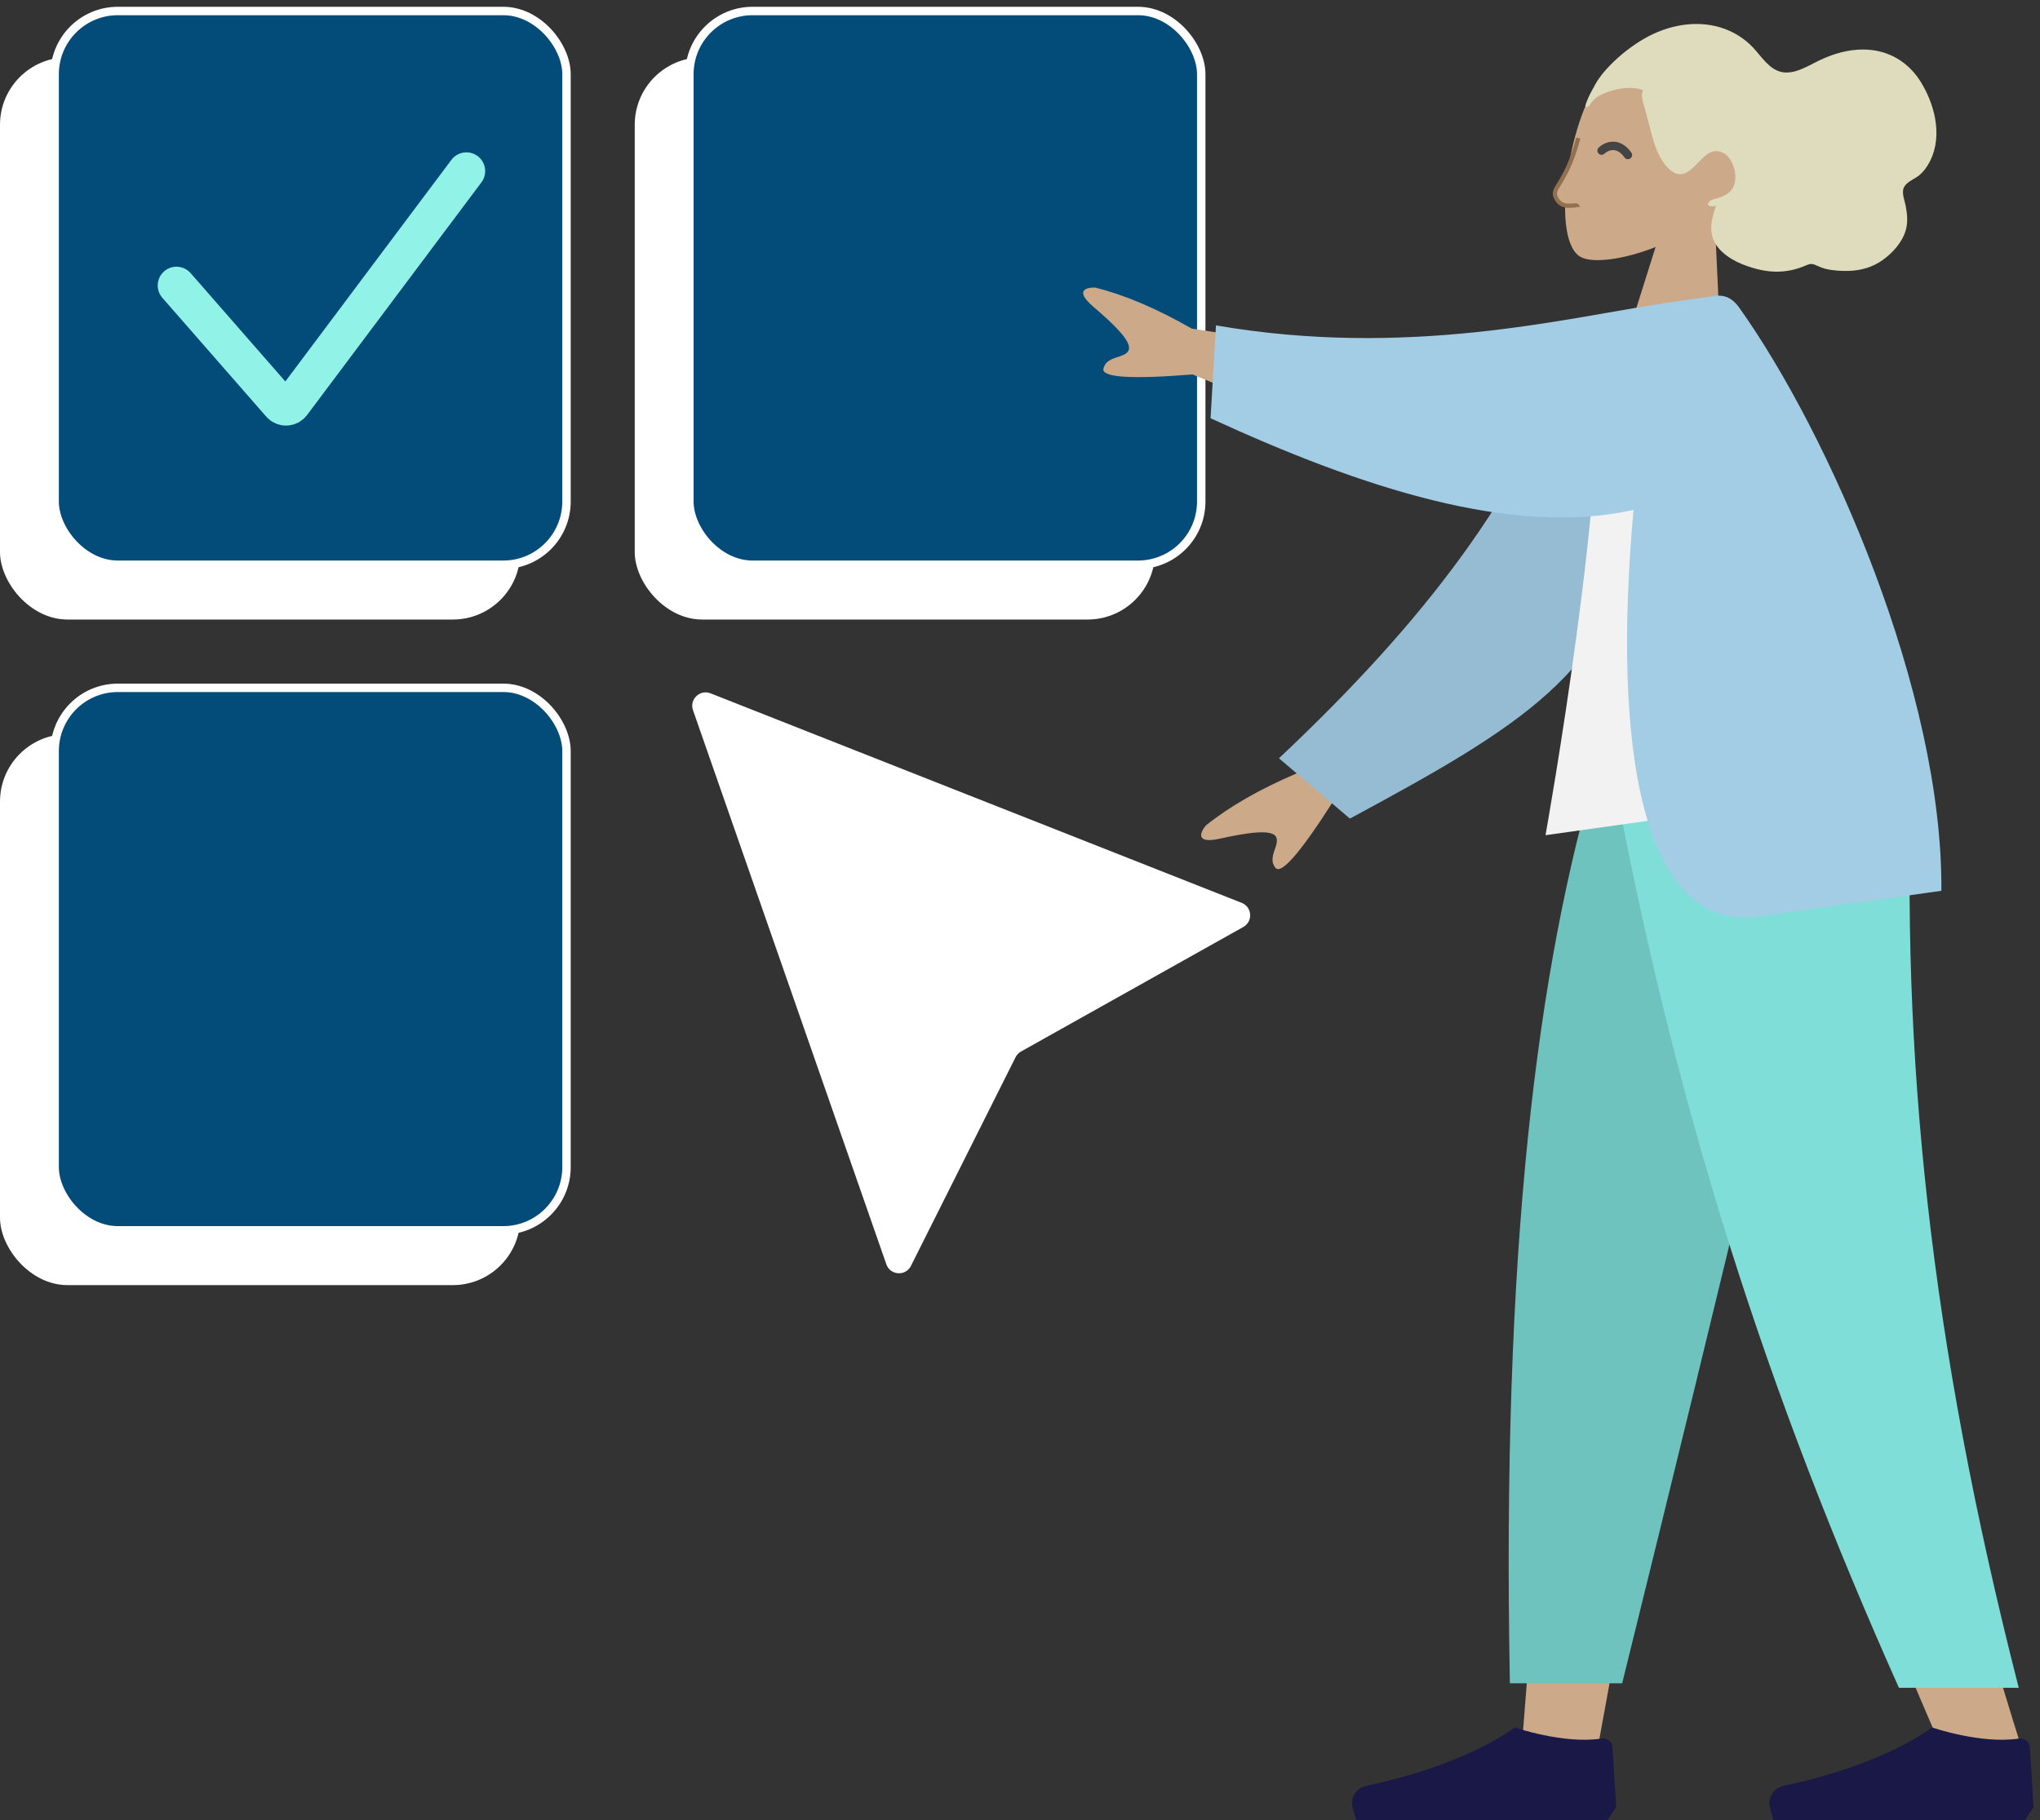
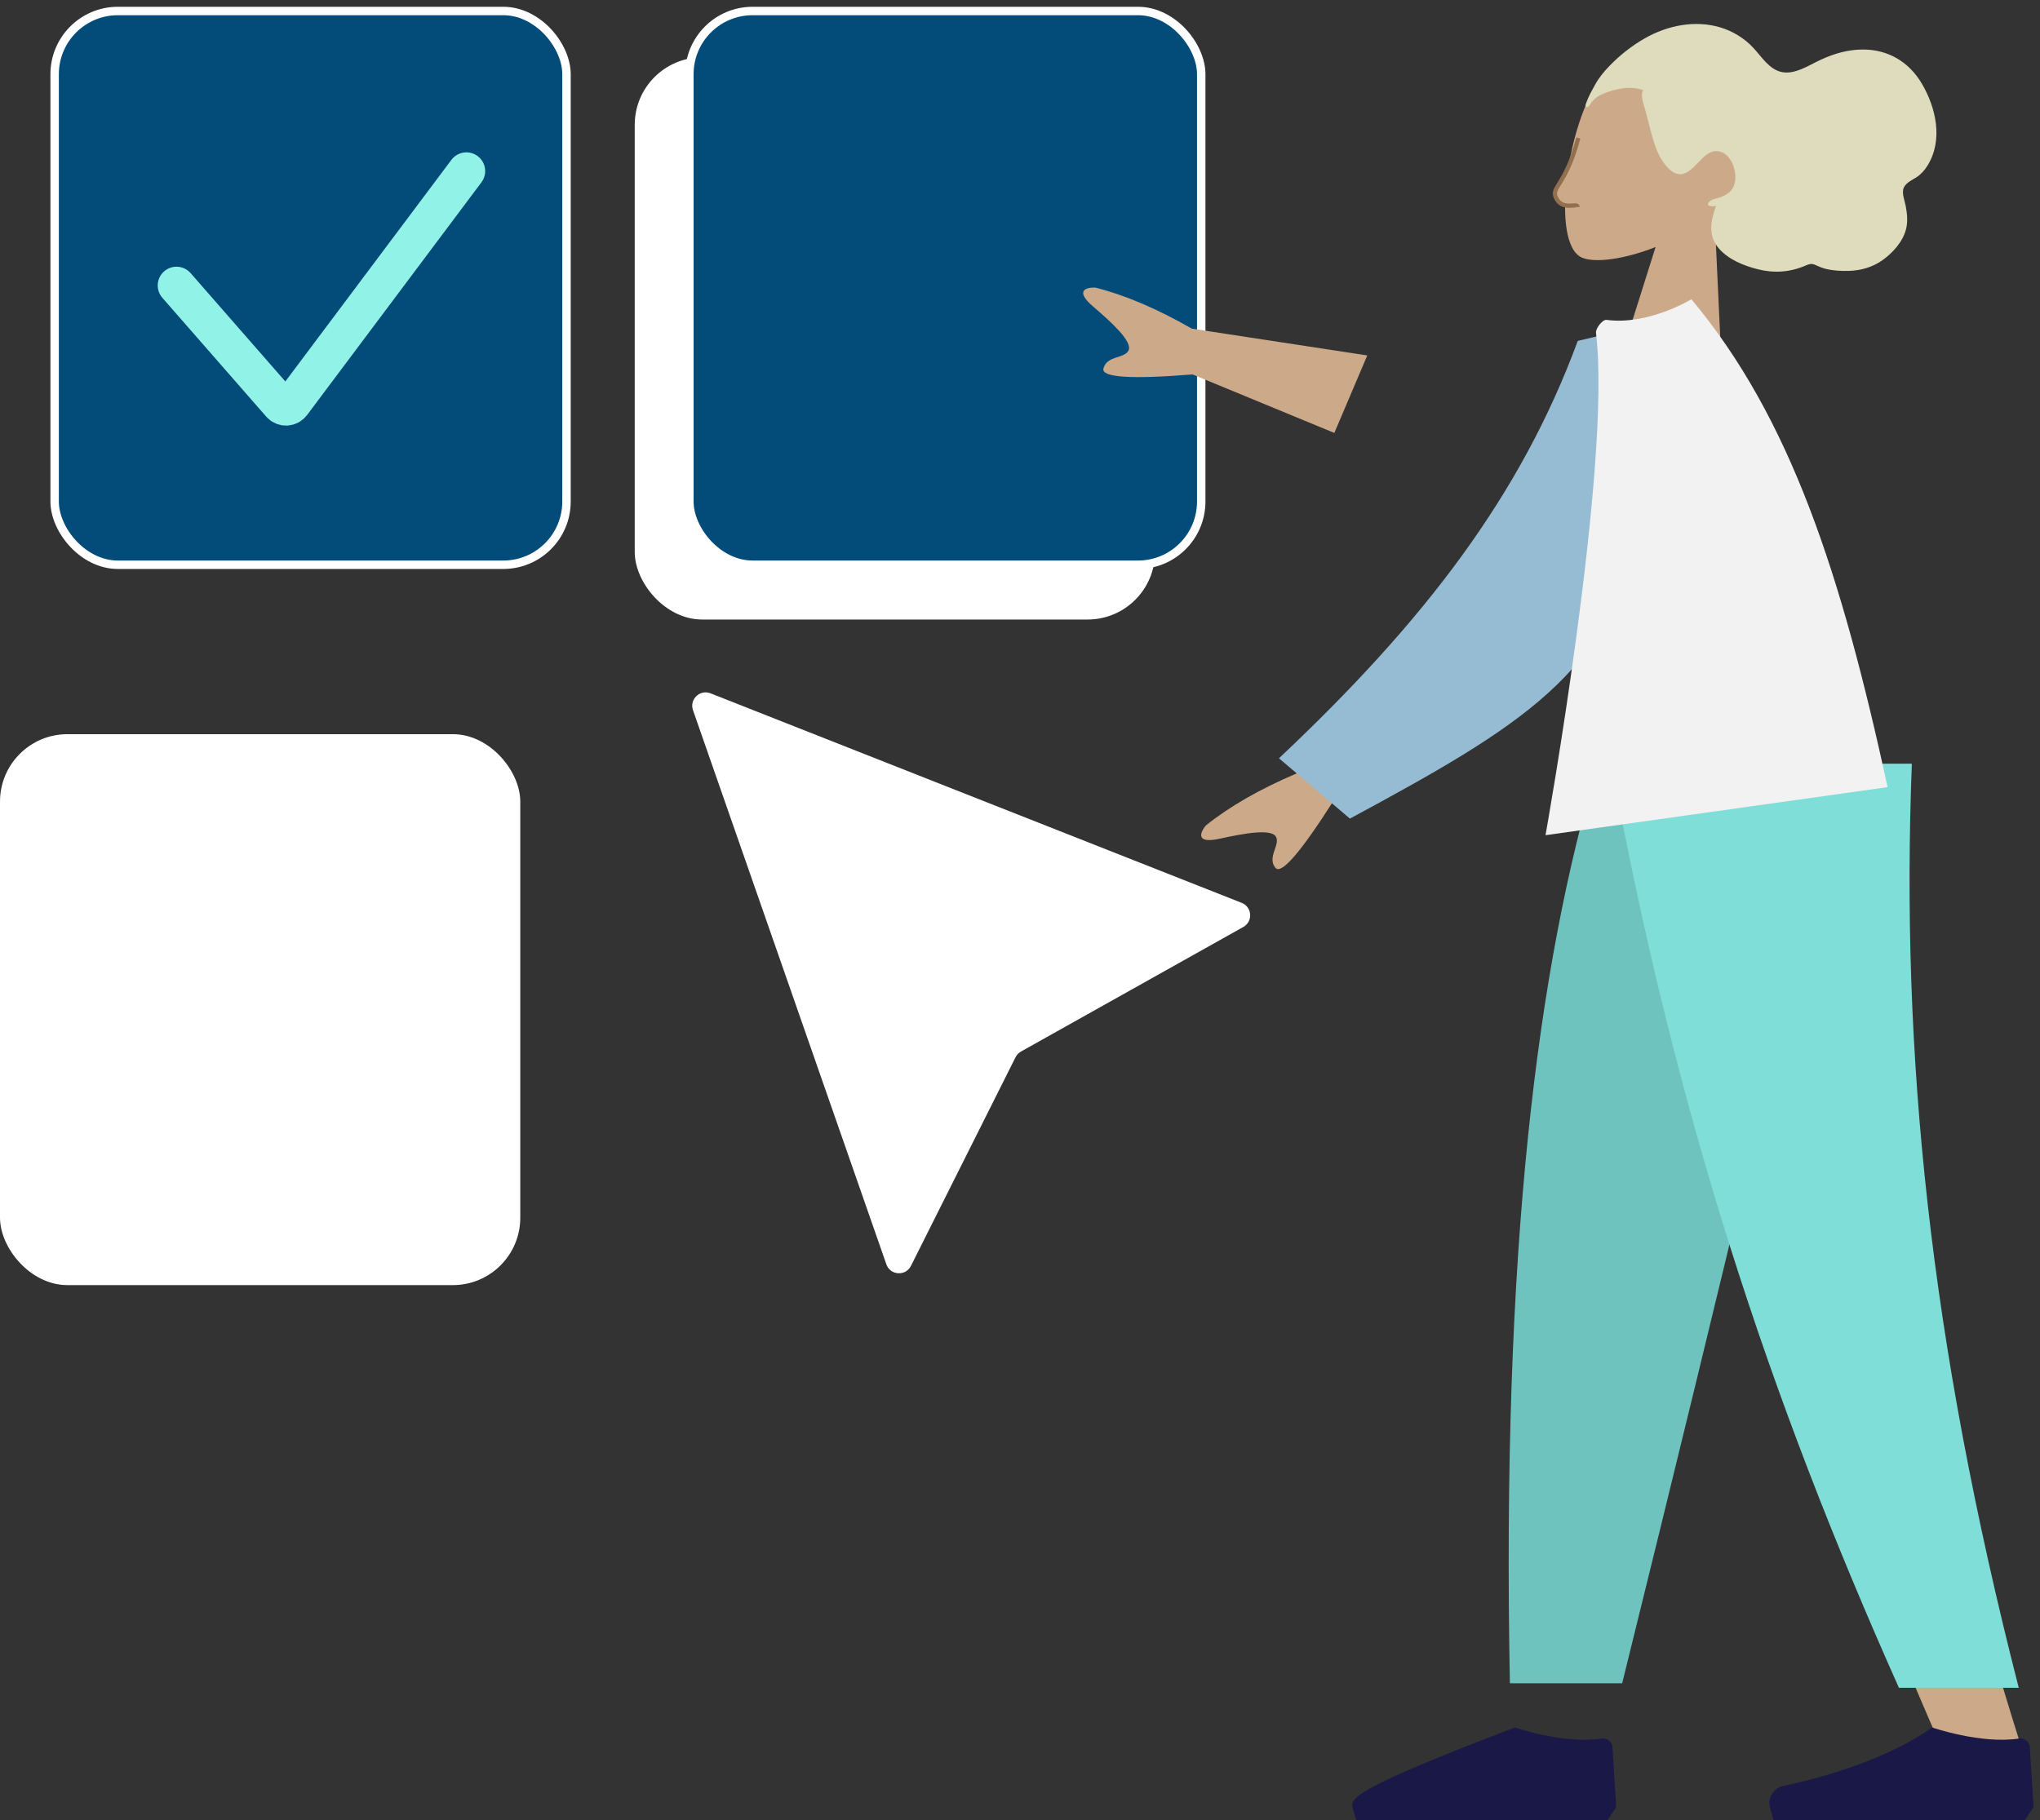
<svg xmlns="http://www.w3.org/2000/svg" width="242" height="216" viewBox="0 0 242 216" fill="none">
  <rect x="0" y="0" width="242" height="216" fill="#333333" stroke="none" />
-   <rect y="6.805" width="61.72" height="66.708" rx="8" fill="white" />
  <rect x="75.297" y="6.805" width="61.72" height="66.708" rx="8" fill="white" />
  <rect y="87.117" width="61.72" height="65.374" rx="8" fill="white" />
  <path d="M105.146 150.021L82.208 84.27C81.76 82.987 83.026 81.771 84.29 82.27L147.299 107.132C148.544 107.624 148.66 109.34 147.492 109.994L121.116 124.776C120.839 124.931 120.615 125.166 120.473 125.45L108.064 150.209C107.435 151.464 105.608 151.346 105.146 150.021Z" fill="white" />
  <rect x="6.482" y="1.305" width="60.72" height="65.708" rx="7.5" fill="#034B79" stroke="white" />
  <path d="M20.936 33.873L33.258 47.971C33.63 48.398 34.301 48.372 34.641 47.919L55.329 20.303" stroke="#91F3E7" stroke-width="4.451" stroke-linecap="round" />
  <rect x="81.779" y="1.305" width="60.72" height="65.708" rx="7.5" fill="#034B79" stroke="white" />
-   <rect x="6.482" y="81.617" width="60.72" height="64.374" rx="7.5" fill="#034B79" stroke="white" />
-   <path fill-rule="evenodd" clip-rule="evenodd" d="M218.059 90.635L198.766 156.845L189.691 206.557H180.583L189.675 90.635H218.059Z" fill="#CBA989" />
  <path fill-rule="evenodd" clip-rule="evenodd" d="M226.729 90.635C225.383 125.031 225.914 143.791 226.215 146.916C226.517 150.042 228.227 170.971 239.883 207.607H230.41C214.974 172.461 209.585 151.532 207.815 146.916C206.044 142.301 200.815 123.541 193.182 90.635H226.729Z" fill="#CBA989" />
  <path fill-rule="evenodd" clip-rule="evenodd" d="M218.475 90.635C213.456 113.418 204.776 149.786 192.435 199.738H179.114C178.13 148.467 182.316 114.722 189.564 90.635H218.475Z" fill="#6FC3BF" />
  <path fill-rule="evenodd" clip-rule="evenodd" d="M226.796 90.635C225.478 125.031 228.895 158.918 239.479 200.274H225.265C209.801 165.653 198.717 131.933 191.142 90.635H226.796Z" fill="#80DED9" />
  <path fill-rule="evenodd" clip-rule="evenodd" d="M241.234 214.426L240.789 207.281C240.75 206.641 240.125 206.202 239.492 206.298C234.992 206.981 229.212 204.984 229.212 204.984C223.468 209.037 215.425 211.101 211.575 211.909C210.396 212.157 209.642 213.353 209.971 214.511L210.395 216H229.212H240.189L241.234 214.426Z" fill="#191847" />
-   <path fill-rule="evenodd" clip-rule="evenodd" d="M191.725 214.426L191.28 207.281C191.24 206.641 190.615 206.202 189.982 206.298C185.483 206.981 179.703 204.984 179.703 204.984C173.959 209.037 165.915 211.101 162.065 211.909C160.886 212.157 160.132 213.353 160.462 214.511L160.885 216H179.703H190.679L191.725 214.426Z" fill="#191847" />
+   <path fill-rule="evenodd" clip-rule="evenodd" d="M191.725 214.426L191.28 207.281C191.24 206.641 190.615 206.202 189.982 206.298C185.483 206.981 179.703 204.984 179.703 204.984C160.886 212.157 160.132 213.353 160.462 214.511L160.885 216H179.703H190.679L191.725 214.426Z" fill="#191847" />
  <path d="M153.823 91.769C149.436 93.638 145.842 95.701 143.039 97.959C142.409 98.718 141.723 100.172 144.688 99.52C147.652 98.869 150.8 98.317 151.357 99.279C151.914 100.241 150.271 101.717 151.3 102.976C151.987 103.816 154.297 101.144 158.229 94.962L173.908 85.732L168.902 77.083L153.823 91.769ZM129.941 34.127C128.955 34.081 127.38 34.41 129.683 36.381C131.987 38.352 134.322 40.53 133.887 41.553C133.452 42.576 131.284 42.156 130.896 43.735C130.638 44.787 134.165 45.019 141.475 44.431L158.289 51.373L162.197 42.175L141.38 38.996C137.246 36.624 133.433 35.001 129.941 34.127Z" fill="#CBA989" />
  <path fill-rule="evenodd" clip-rule="evenodd" d="M187.166 40.453C180.406 58.779 169.003 73.702 151.72 89.978L160.136 97.135C180.447 86.174 191.083 79.789 194.374 62.909C195.2 58.673 194.364 45.656 194.247 38.761L187.166 40.453Z" fill="#96BCD4" />
  <path d="M208.859 15.618C209.939 4.252 193.887 4.124 189.902 9.289C185.918 14.454 183.888 28.897 187.652 30.564C189.153 31.229 192.657 30.794 196.398 29.31L191.753 44.051L204.354 46.146L203.377 25.206C206.268 22.769 208.485 19.562 208.859 15.618Z" fill="#CBA989" />
  <path fill-rule="evenodd" clip-rule="evenodd" d="M188.19 12.152C188.437 11.439 188.877 10.674 189.238 10.02C189.704 9.177 190.317 8.449 190.972 7.775C192.203 6.507 193.61 5.411 195.105 4.556C197.834 2.994 201.082 2.371 204.029 3.238C205.517 3.676 206.896 4.501 207.99 5.675C208.979 6.736 209.857 8.201 211.31 8.537C212.891 8.903 214.59 7.735 216.016 7.077C217.624 6.334 219.28 5.874 221.015 5.876C223.921 5.88 226.419 7.278 227.983 9.925C229.647 12.741 230.552 16.616 228.645 19.664C228.291 20.231 227.88 20.69 227.342 21.037C226.848 21.356 226.124 21.662 225.847 22.256C225.552 22.888 225.961 23.834 226.076 24.468C226.24 25.375 226.342 26.316 226.098 27.232C225.697 28.736 224.494 30.036 223.314 30.872C222.112 31.723 220.745 32.098 219.344 32.143C218.409 32.173 217.467 32.118 216.558 31.898C216.107 31.788 215.725 31.594 215.299 31.42C214.885 31.25 214.625 31.324 214.221 31.5C212.342 32.315 210.447 32.437 208.516 31.948C206.885 31.535 205.047 30.817 203.886 29.46C202.598 27.952 202.916 26.221 203.577 24.425C203.173 24.548 202.121 24.491 202.861 23.855C203.154 23.604 203.636 23.561 203.978 23.442C204.377 23.302 204.791 23.105 205.129 22.826C206.493 21.698 205.783 18.822 204.416 18.14C202.386 17.128 201.404 20.075 199.747 20.605C198.794 20.909 197.978 20.141 197.425 19.403C196.684 18.415 196.268 17.2 195.939 15.979C195.667 14.973 195.427 13.959 195.146 12.957C195.015 12.489 194.516 11.145 194.951 10.712C193.469 10.152 191.657 10.505 190.198 11.121C189.596 11.376 189.117 11.688 188.724 12.249C188.64 12.37 188.44 12.735 188.267 12.723C187.945 12.7 188.128 12.332 188.19 12.152" fill="#DEDCBC" />
-   <path d="M189.993 17.871C190.538 17.35 191.925 16.725 193.115 18.39" stroke="#444444" stroke-linecap="round" />
  <path d="M184.673 23.632C183.811 22.167 185.652 22.328 187.229 16.375L187.146 24.566C187.146 23.992 185.5 25.037 184.673 23.632Z" fill="#CBA989" />
  <path d="M187.229 16.375C185.652 22.328 183.811 22.167 184.673 23.632C185.5 25.037 187.146 23.992 187.146 24.566" stroke="#926F4E" stroke-width="0.5" />
  <path fill-rule="evenodd" clip-rule="evenodd" d="M223.921 93.4L183.34 99.103C183.34 99.103 191.229 55.188 189.329 39.502C189.264 38.969 190.116 37.893 190.569 37.955C195.532 38.63 200.645 35.512 200.645 35.512C212.436 49.605 218.436 68.154 223.921 93.4Z" fill="#F2F2F2" />
-   <path d="M143.605 49.63C161.54 57.88 179.346 63.719 193.779 60.505C191.255 88.536 194.669 110.711 208.662 108.744C218.685 107.336 230.3 105.703 230.3 105.703C230.496 82.166 216.971 51.47 206.332 36.524C205.926 35.953 205.081 34.888 203.478 35.114L197.191 35.997C197.19 36.006 197.188 36.016 197.186 36.025C185.567 37.755 166.993 42.527 144.248 38.611L143.605 49.63Z" fill="#A3CCE5" />
</svg>